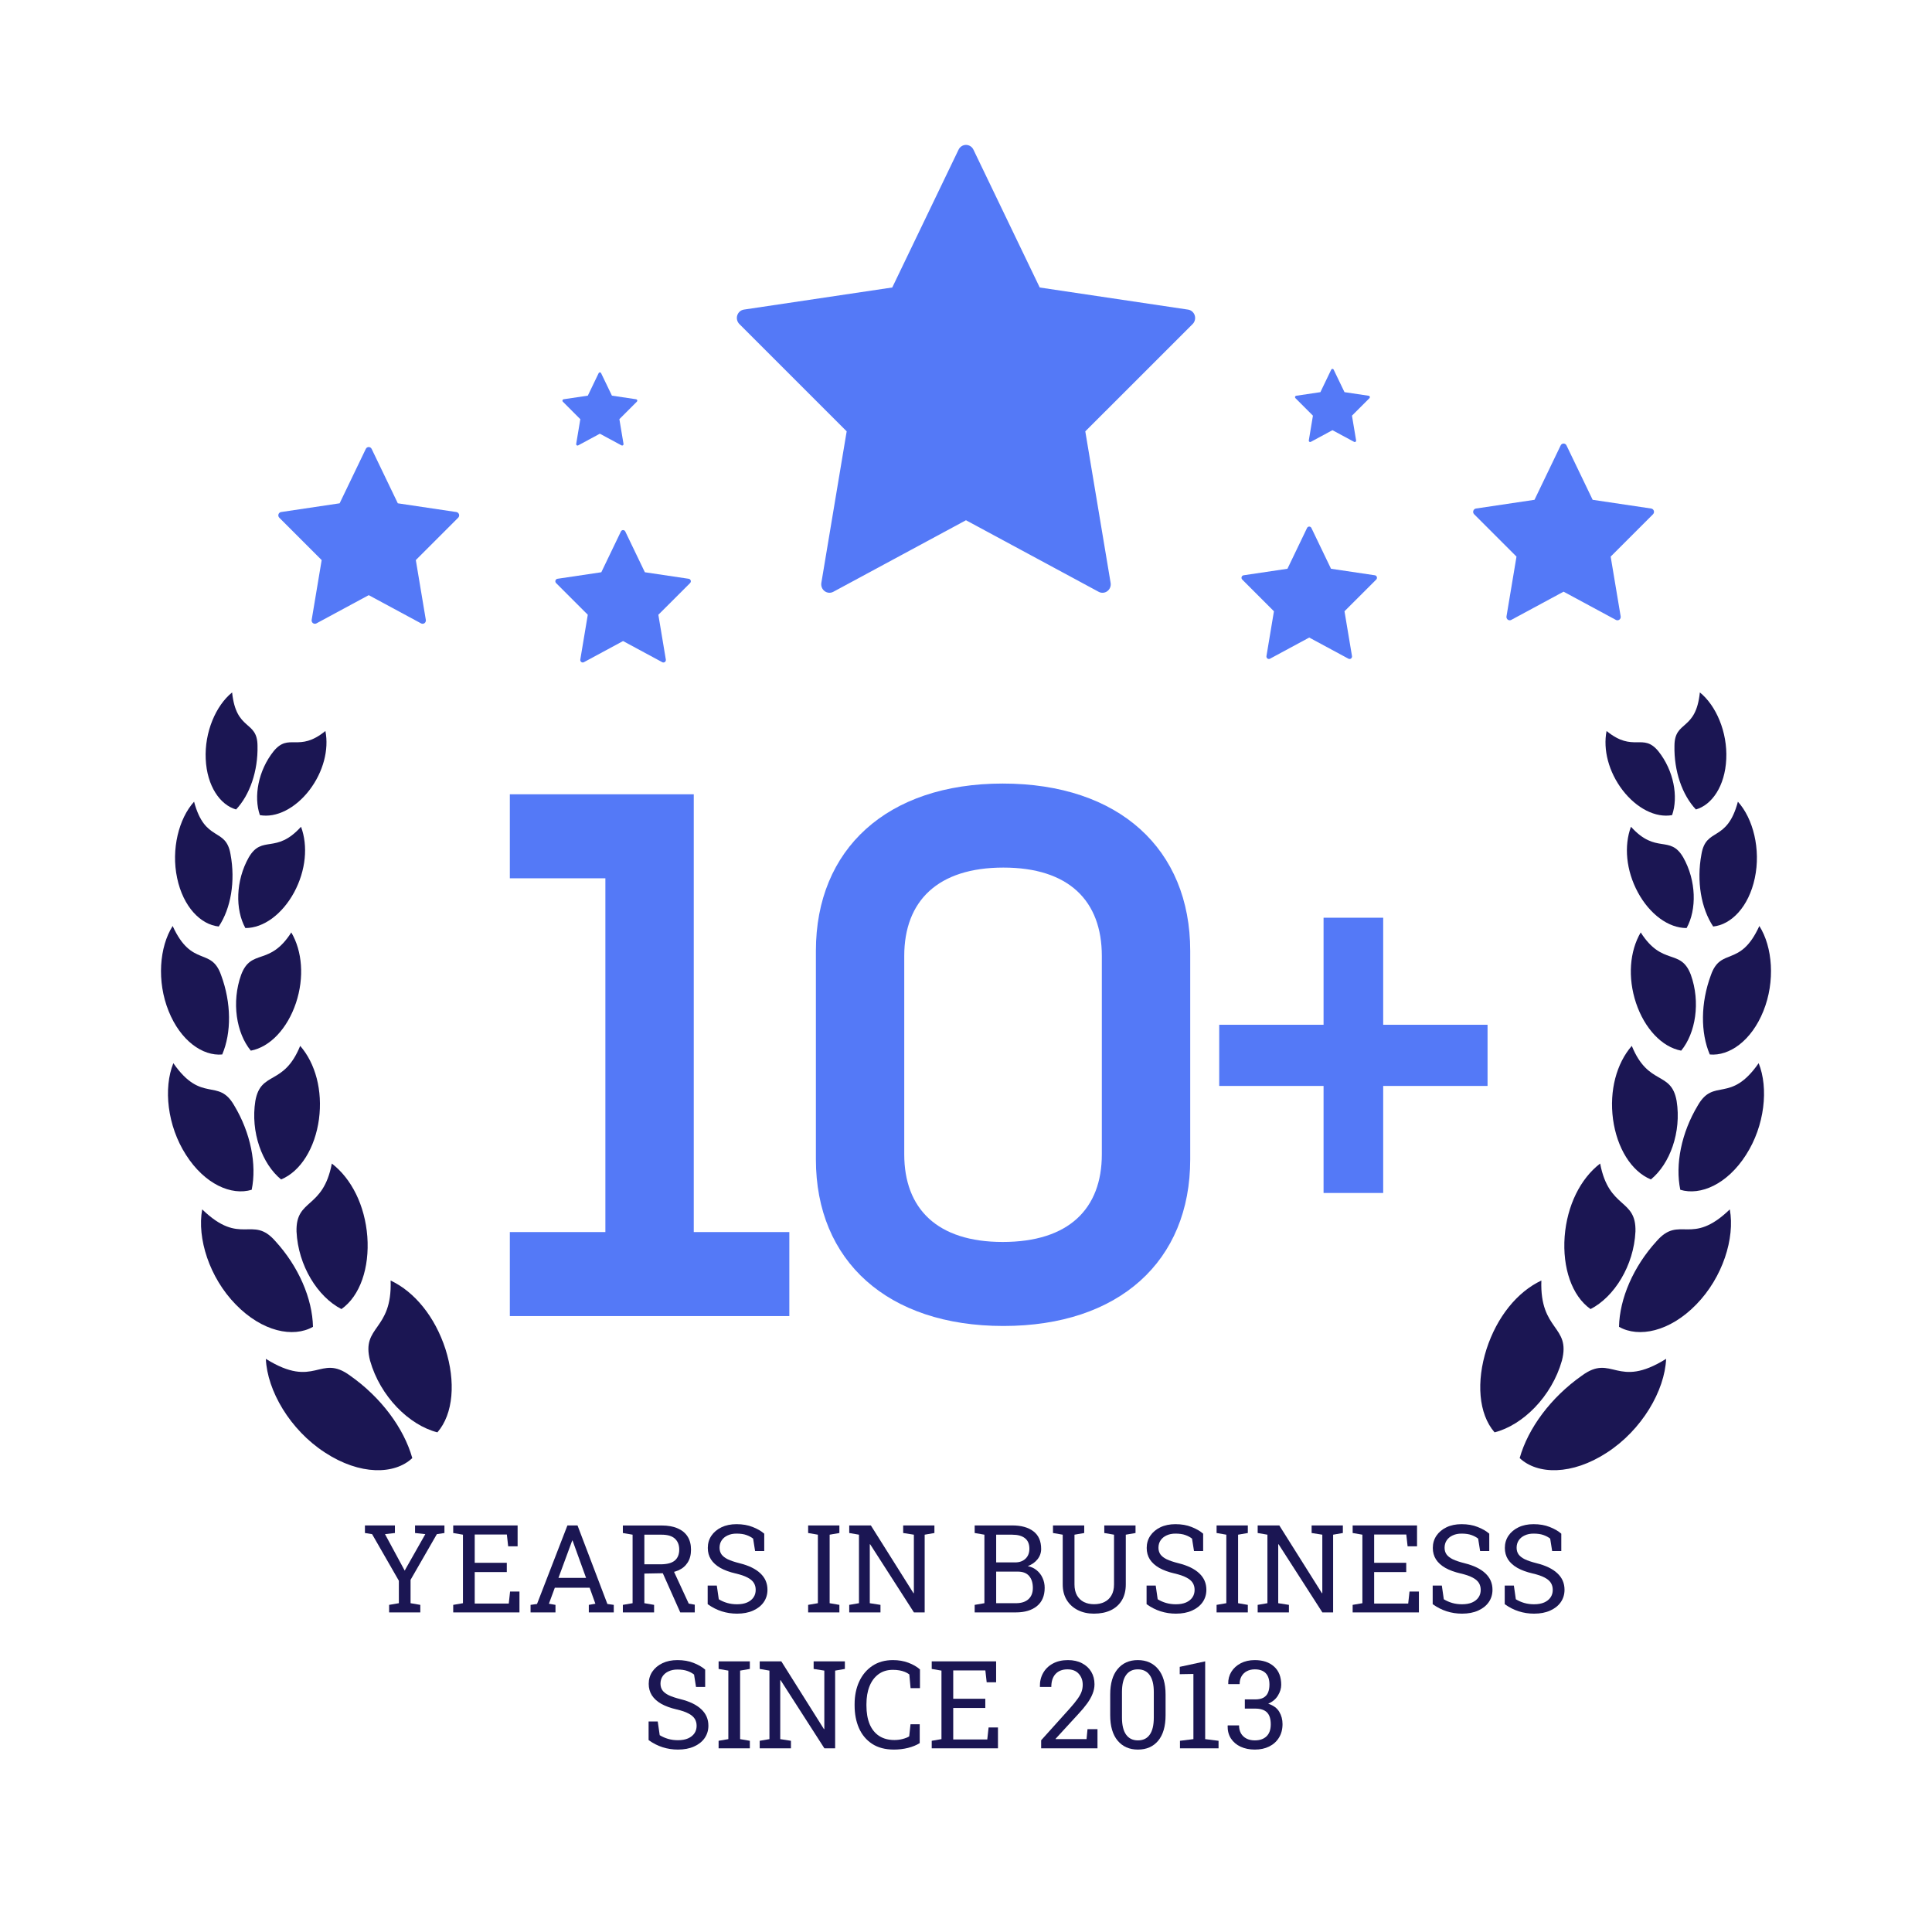
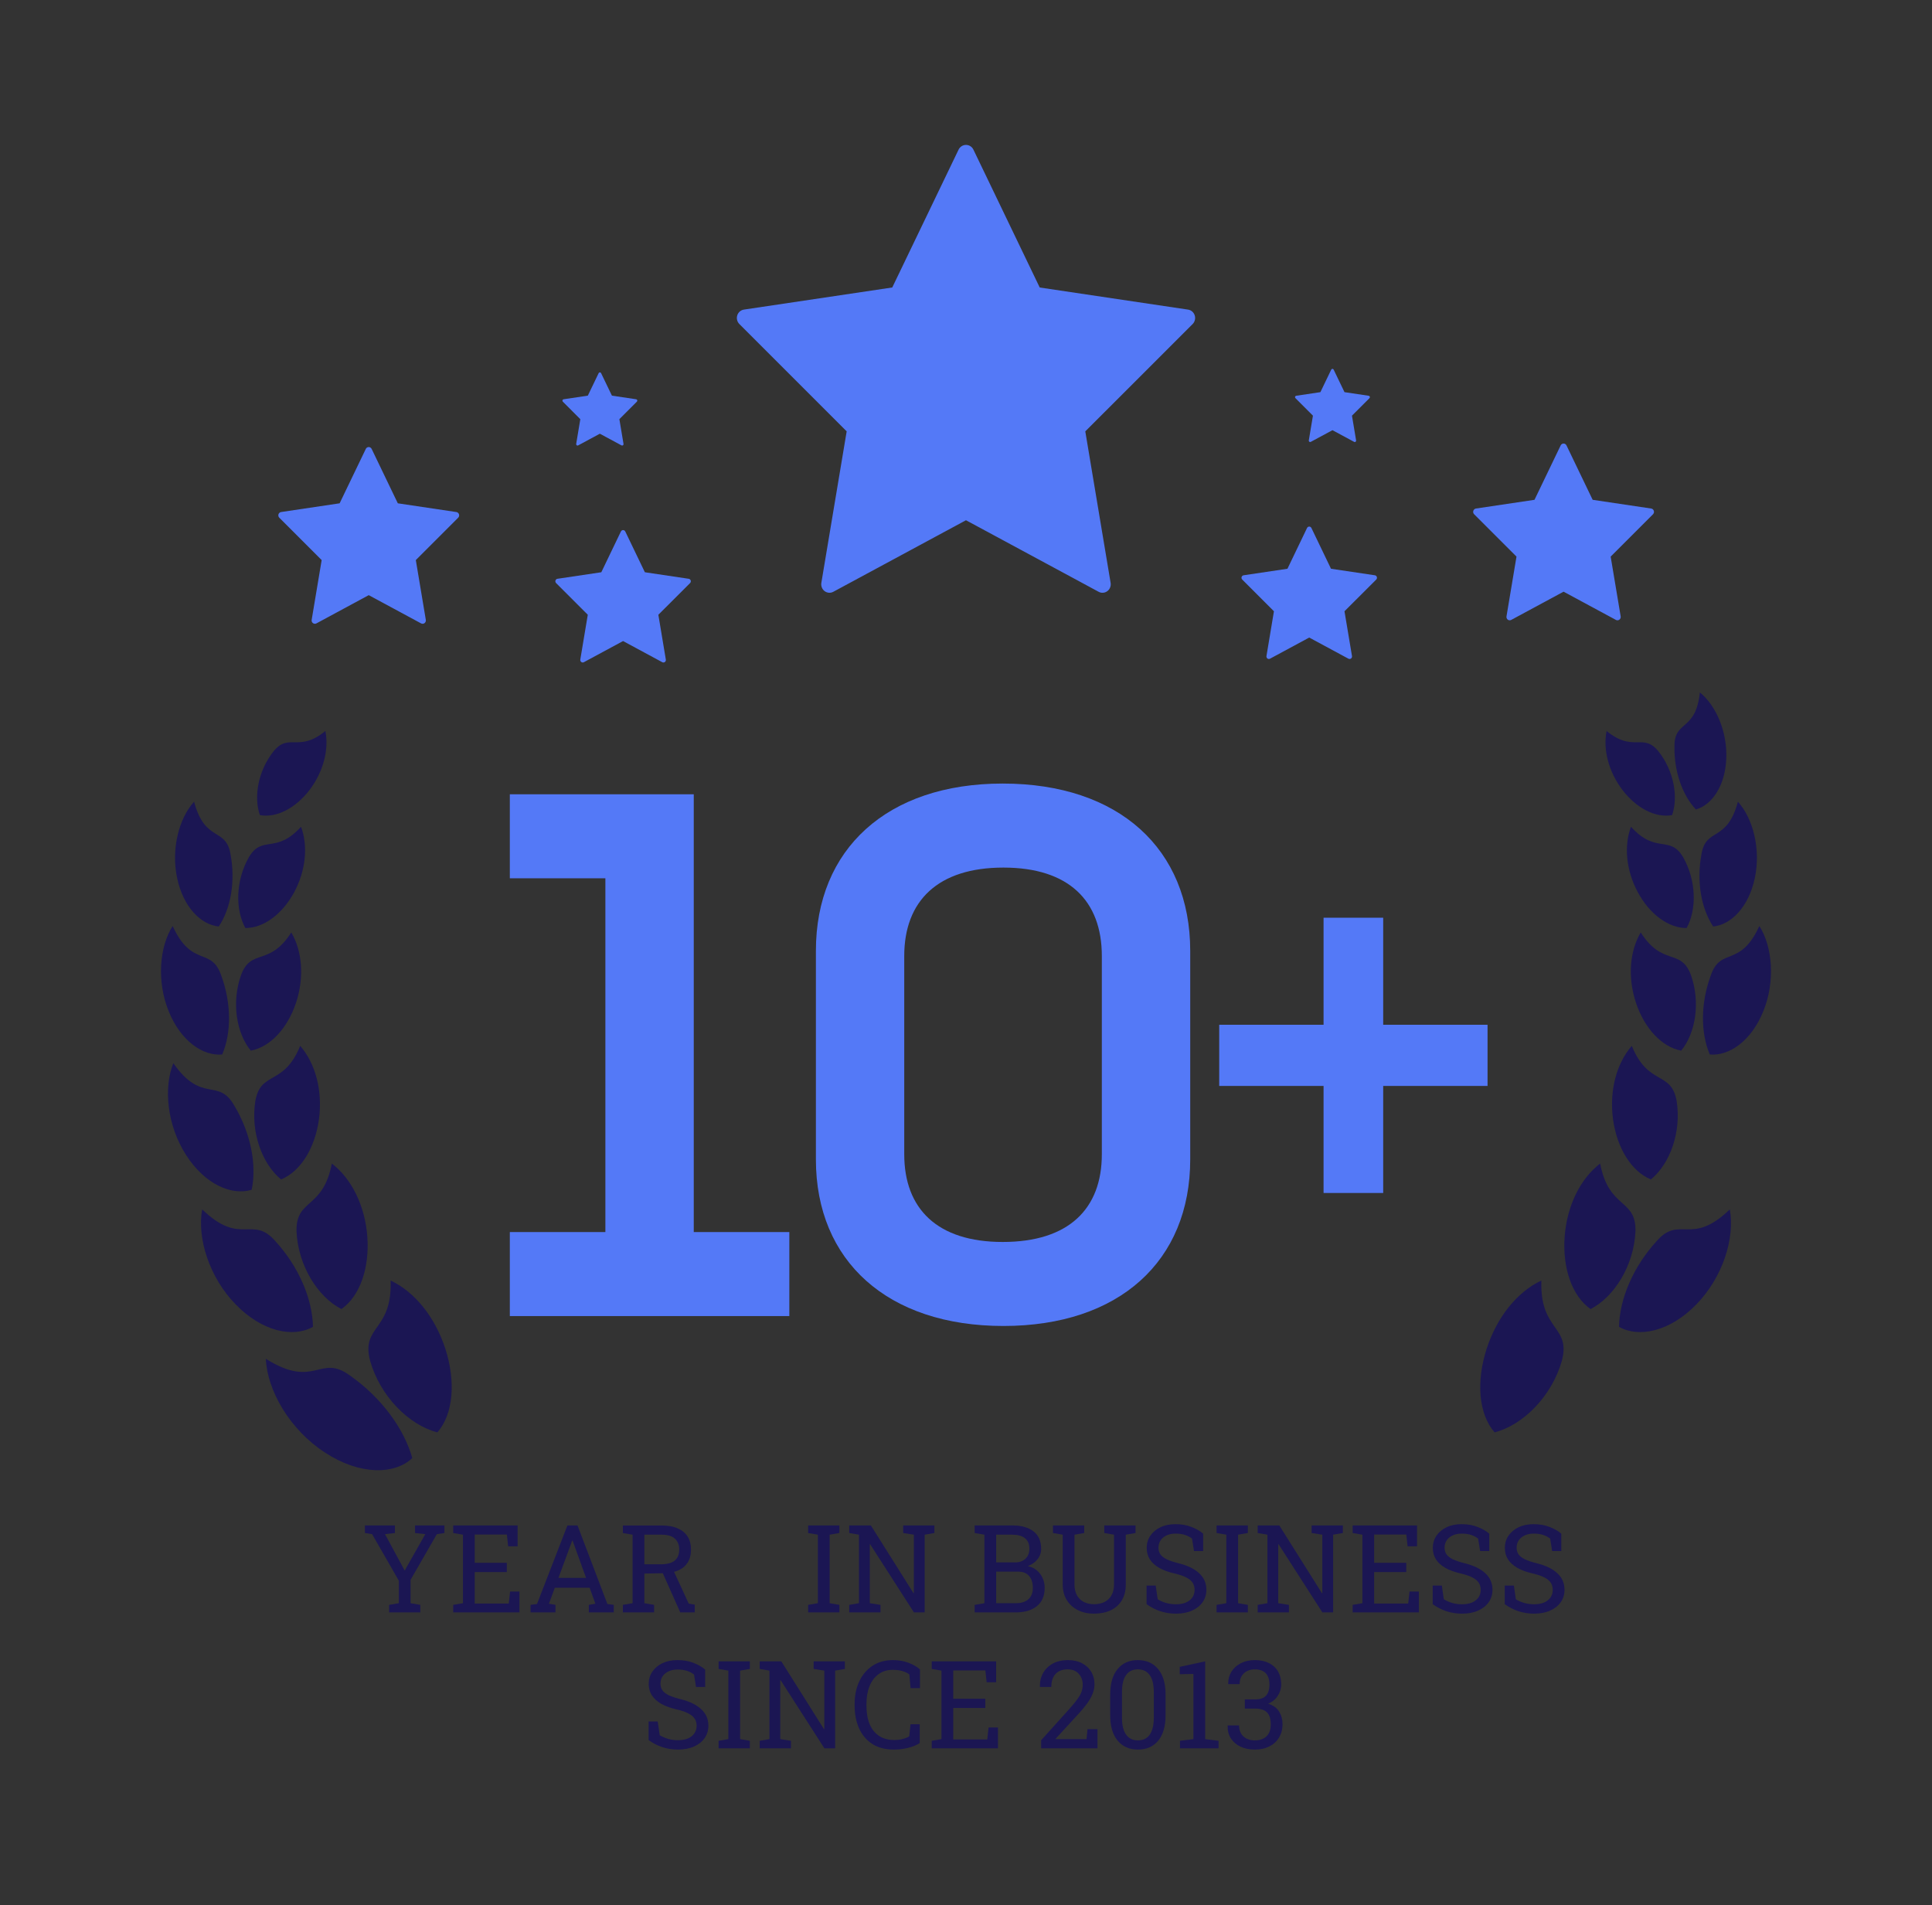
<svg xmlns="http://www.w3.org/2000/svg" width="360" height="355" viewBox="0 0 360 355" fill="none">
  <rect x="0" y="0" width="360" height="355" fill="#333333" stroke="none" />
  <g clip-path="url(#clip0_321_113)">
-     <path d="M360 0H0V355H360V0Z" fill="white" />
    <path d="M291.036 253.537C289.143 260.217 283.754 265.553 278.492 266.892C275.48 263.433 275.073 257.409 276.988 251.395C278.937 245.367 282.724 240.717 287.211 238.601C286.889 248.083 292.744 246.953 291.036 253.537Z" fill="#1B1653" />
    <path d="M50.983 139.978C48.111 143.585 47.234 148.444 48.425 151.881C51.479 152.437 55.034 150.63 57.648 147.236C60.257 143.824 61.316 139.661 60.634 136.206C55.614 140.3 53.877 136.462 50.983 139.978Z" fill="#1B1653" />
-     <path d="M47.983 138.943C47.954 134.15 44.005 136.31 43.251 129.022C40.235 131.447 38.091 136.405 38.333 141.438C38.561 146.479 41.019 149.986 43.988 150.829C46.535 148.135 48.094 143.68 47.983 138.943Z" fill="#1B1653" />
    <path d="M46.36 159.747C43.894 164.106 43.814 169.477 45.72 172.923C49.105 172.936 52.596 170.342 54.808 166.27C57.007 162.181 57.417 157.6 56.091 154.05C51.393 159.251 48.864 155.484 46.36 159.747Z" fill="#1B1653" />
    <path d="M42.954 159.173C42.094 154.049 38.209 157.07 36.163 149.382C33.324 152.511 31.863 158.243 33.007 163.61C34.138 168.995 37.417 172.302 40.764 172.636C43.013 169.264 43.895 164.219 42.954 159.173Z" fill="#1B1653" />
    <path d="M44.934 181.632C43.103 186.743 44.039 192.497 46.734 195.769C50.344 195.091 53.559 191.623 55.148 186.886C56.728 182.132 56.33 177.243 54.279 173.74C50.208 180.128 46.823 176.63 44.934 181.632Z" fill="#1B1653" />
    <path d="M41.196 181.688C39.345 176.391 35.744 180.372 32.172 172.54C29.703 176.421 29.186 182.857 31.418 188.39C33.643 193.939 37.778 196.812 41.408 196.481C43.141 192.418 43.124 186.877 41.196 181.688Z" fill="#1B1653" />
    <path d="M47.581 205.138C46.661 210.944 48.835 216.876 52.377 219.766C56.045 218.254 58.706 213.873 59.435 208.541C60.142 203.191 58.778 198.146 55.935 194.878C52.859 202.435 48.597 199.449 47.581 205.138Z" fill="#1B1653" />
    <path d="M43.641 205.981C40.637 200.732 37.604 205.721 32.3 198.103C30.431 202.748 31.156 209.749 34.66 215.195C38.151 220.666 43.141 222.834 46.899 221.691C47.869 216.972 46.713 211.092 43.641 205.981Z" fill="#1B1653" />
    <path d="M55.253 229.479C55.554 235.841 59.214 241.665 63.62 243.92C67.116 241.465 68.87 236.198 68.446 230.409C67.997 224.603 65.497 219.619 61.833 216.802C60.189 225.438 55.088 223.234 55.253 229.479Z" fill="#1B1653" />
    <path d="M51.296 231.248C46.996 226.333 44.886 232.317 37.675 225.346C36.697 230.7 38.997 238.031 43.933 243.073C48.864 248.14 54.647 249.317 58.32 247.227C58.21 241.977 55.647 235.998 51.296 231.248Z" fill="#1B1653" />
    <path d="M68.958 253.538C70.852 260.217 76.245 265.554 81.503 266.892C84.511 263.433 84.921 257.41 83.011 251.395C81.062 245.367 77.275 240.717 72.788 238.601C73.11 248.084 67.251 246.954 68.958 253.538Z" fill="#1B1653" />
    <path d="M65.255 256.336C59.536 252.108 58.786 258.97 49.537 253.194C49.791 259.118 54.037 266.432 60.561 270.66C67.085 274.923 73.533 274.793 76.825 271.686C75.258 266.11 70.996 260.369 65.255 256.336Z" fill="#1B1653" />
    <path d="M309.012 139.978C311.885 143.585 312.766 148.444 311.571 151.881C308.517 152.437 304.958 150.63 302.348 147.236C299.738 143.824 298.679 139.661 299.361 136.206C304.386 140.3 306.123 136.462 309.012 139.978Z" fill="#1B1653" />
    <path d="M312.012 138.943C312.042 134.15 315.991 136.31 316.745 129.022C319.761 131.447 321.905 136.405 321.663 141.438C321.435 146.479 318.982 149.986 316.008 150.829C313.461 148.135 311.906 143.68 312.012 138.943Z" fill="#1B1653" />
    <path d="M313.639 159.747C316.1 164.106 316.181 169.477 314.274 172.923C310.889 172.936 307.394 170.342 305.191 166.27C302.988 162.181 302.581 157.6 303.907 154.05C308.606 159.251 311.135 155.484 313.639 159.747Z" fill="#1B1653" />
    <path d="M317.04 159.173C317.9 154.05 321.785 157.07 323.832 149.382C326.67 152.511 328.127 158.243 326.984 163.61C325.848 168.995 322.573 172.302 319.226 172.637C316.985 169.264 316.1 164.219 317.04 159.173Z" fill="#1B1653" />
    <path d="M315.063 181.632C316.889 186.743 315.957 192.497 313.263 195.769C309.653 195.091 306.438 191.623 304.849 186.886C303.269 182.132 303.667 177.243 305.722 173.74C309.789 180.128 313.174 176.63 315.063 181.632Z" fill="#1B1653" />
    <path d="M318.804 181.688C320.656 176.391 324.257 180.372 327.828 172.54C330.298 176.421 330.815 182.857 328.582 188.39C326.358 193.939 322.219 196.812 318.593 196.481C316.856 192.418 316.872 186.877 318.804 181.688Z" fill="#1B1653" />
    <path d="M312.415 205.138C313.339 210.944 311.161 216.876 307.619 219.766C303.95 218.254 301.29 213.873 300.561 208.541C299.853 203.191 301.218 198.146 304.06 194.878C307.145 202.435 311.402 199.45 312.415 205.138Z" fill="#1B1653" />
-     <path d="M316.36 205.982C319.363 200.732 322.397 205.721 327.701 198.103C329.569 202.749 328.845 209.75 325.341 215.195C321.85 220.666 316.859 222.835 313.097 221.692C312.127 216.972 313.288 211.092 316.36 205.982Z" fill="#1B1653" />
    <path d="M304.743 229.479C304.442 235.841 300.782 241.665 296.376 243.92C292.88 241.465 291.126 236.198 291.55 230.409C291.999 224.603 294.494 219.619 298.163 216.802C299.811 225.438 304.912 223.234 304.743 229.479Z" fill="#1B1653" />
    <path d="M308.699 231.248C312.999 226.333 315.109 232.317 322.324 225.346C323.307 230.7 321.002 238.032 316.066 243.073C311.135 248.14 305.352 249.318 301.679 247.227C301.785 241.978 304.352 235.998 308.699 231.248Z" fill="#1B1653" />
-     <path d="M294.744 256.336C300.463 252.108 301.213 258.97 310.457 253.194C310.203 259.118 305.958 266.432 299.434 270.66C292.905 274.923 286.466 274.793 283.169 271.686C284.737 266.11 288.999 260.369 294.744 256.336Z" fill="#1B1653" />
    <path d="M222.62 58.763C222.437 58.194 221.959 57.777 221.378 57.69L193.739 53.57L181.381 27.878C181.118 27.339 180.584 27 179.999 27C179.415 27 178.881 27.339 178.618 27.878L166.26 53.566L138.621 57.686C138.04 57.773 137.561 58.19 137.379 58.759C137.197 59.328 137.35 59.959 137.769 60.376L157.766 80.371L153.046 108.605C152.949 109.196 153.186 109.796 153.656 110.148C154.131 110.5 154.758 110.548 155.275 110.27L179.995 96.937L204.716 110.27C204.94 110.391 205.186 110.452 205.432 110.452C205.749 110.452 206.067 110.352 206.334 110.152C206.809 109.8 207.046 109.201 206.948 108.61L202.229 80.375L222.23 60.38C222.649 59.959 222.797 59.333 222.62 58.763Z" fill="#5479F7" />
    <path d="M256.555 107.51C256.5 107.34 256.36 107.218 256.186 107.192L248.014 105.976L244.362 98.379C244.286 98.218 244.125 98.118 243.955 98.118C243.782 98.118 243.625 98.218 243.549 98.379L239.897 105.976L231.724 107.192C231.555 107.218 231.411 107.34 231.356 107.51C231.305 107.679 231.347 107.866 231.47 107.988L237.38 113.898L235.986 122.246C235.957 122.42 236.029 122.598 236.169 122.703C236.308 122.807 236.495 122.82 236.647 122.737L243.955 118.796L251.264 122.737C251.331 122.772 251.403 122.789 251.475 122.789C251.569 122.789 251.662 122.759 251.742 122.703C251.882 122.598 251.954 122.42 251.924 122.246L250.526 113.898L256.441 107.988C256.564 107.862 256.61 107.679 256.555 107.51Z" fill="#5479F7" />
    <path d="M308.169 95.181C308.097 94.955 307.907 94.79 307.678 94.755L296.769 93.13L291.892 82.991C291.791 82.778 291.579 82.644 291.35 82.644C291.121 82.644 290.909 82.778 290.808 82.991L285.931 93.13L275.022 94.755C274.793 94.79 274.603 94.955 274.531 95.181C274.459 95.407 274.518 95.655 274.683 95.82L282.576 103.712L280.712 114.855C280.674 115.089 280.767 115.324 280.953 115.463C281.14 115.602 281.39 115.619 281.593 115.511L291.35 110.248L301.107 115.511C301.196 115.559 301.293 115.58 301.391 115.58C301.518 115.58 301.641 115.541 301.747 115.463C301.933 115.324 302.026 115.089 301.988 114.855L300.124 103.712L308.017 95.82C308.182 95.65 308.241 95.403 308.169 95.181Z" fill="#5479F7" />
    <path d="M255.246 73.917C255.216 73.826 255.136 73.757 255.043 73.744L250.527 73.07L248.506 68.872C248.463 68.785 248.374 68.728 248.281 68.728C248.184 68.728 248.099 68.785 248.057 68.872L246.036 73.07L241.52 73.744C241.426 73.757 241.346 73.826 241.316 73.917C241.287 74.009 241.312 74.113 241.38 74.183L244.646 77.451L243.875 82.066C243.858 82.161 243.896 82.261 243.977 82.318C244.053 82.374 244.155 82.383 244.244 82.335L248.285 80.158L252.323 82.335C252.361 82.357 252.399 82.366 252.441 82.366C252.492 82.366 252.543 82.348 252.59 82.318C252.666 82.261 252.704 82.161 252.691 82.066L251.92 77.451L255.187 74.183C255.25 74.117 255.276 74.013 255.246 73.917Z" fill="#5479F7" />
    <path d="M103.504 108.162C103.559 107.993 103.699 107.871 103.873 107.845L112.045 106.628L115.697 99.031C115.773 98.871 115.93 98.771 116.104 98.771C116.278 98.771 116.434 98.871 116.511 99.031L120.163 106.628L128.335 107.845C128.504 107.871 128.648 107.993 128.704 108.162C128.759 108.331 128.712 108.514 128.589 108.64L122.675 114.55L124.069 122.899C124.098 123.072 124.026 123.251 123.887 123.355C123.747 123.459 123.56 123.472 123.408 123.39L116.1 119.448L108.792 123.39C108.724 123.424 108.652 123.442 108.58 123.442C108.487 123.442 108.393 123.411 108.313 123.351C108.173 123.246 108.101 123.068 108.131 122.894L109.525 114.546L103.61 108.636C103.496 108.514 103.449 108.331 103.504 108.162Z" fill="#5479F7" />
    <path d="M51.889 95.829C51.961 95.603 52.152 95.438 52.38 95.408L63.285 93.782L68.162 83.644C68.263 83.431 68.475 83.296 68.704 83.296C68.937 83.296 69.145 83.431 69.251 83.644L74.127 93.782L85.036 95.408C85.265 95.442 85.456 95.608 85.528 95.829C85.6 96.055 85.54 96.303 85.375 96.468L77.482 104.36L79.346 115.503C79.385 115.737 79.291 115.972 79.105 116.111C78.918 116.25 78.668 116.267 78.465 116.159L68.708 110.896L58.956 116.159C58.867 116.207 58.769 116.228 58.672 116.228C58.545 116.228 58.422 116.189 58.316 116.111C58.13 115.972 58.036 115.737 58.074 115.503L59.938 104.36L52.046 96.468C51.876 96.303 51.817 96.055 51.889 95.829Z" fill="#5479F7" />
    <path d="M104.812 74.569C104.842 74.473 104.922 74.408 105.016 74.395L109.532 73.721L111.553 69.523C111.595 69.436 111.684 69.38 111.777 69.38C111.875 69.38 111.959 69.436 112.002 69.523L114.023 73.721L118.539 74.395C118.632 74.408 118.712 74.478 118.742 74.569C118.772 74.66 118.746 74.764 118.679 74.834L115.412 78.102L116.183 82.717C116.2 82.813 116.162 82.913 116.082 82.969C116.005 83.026 115.899 83.034 115.815 82.991L111.773 80.814L107.731 82.991C107.693 83.008 107.655 83.021 107.613 83.021C107.562 83.021 107.507 83.004 107.464 82.974C107.388 82.917 107.35 82.817 107.363 82.722L108.134 78.106L104.867 74.838C104.808 74.764 104.783 74.664 104.812 74.569Z" fill="#5479F7" />
    <path d="M147.08 229.572V245.225H95V229.572H112.805V163.653H95V148H129.272V229.572H147.08Z" fill="#5479F7" />
    <path d="M152.03 216.035V177.173C152.03 158.221 165.282 146 186.838 146C208.528 146 221.78 158.221 221.78 177.173V216.035C221.78 234.986 208.528 247.07 186.972 247.07C165.416 247.07 152.03 234.986 152.03 216.035ZM205.31 215.075V178.136C205.31 167.837 199.151 161.657 186.969 161.657C174.786 161.657 168.493 167.837 168.493 178.136V215.075C168.493 225.237 174.652 231.417 186.834 231.417C199.155 231.417 205.31 225.237 205.31 215.075Z" fill="#5479F7" />
    <path d="M257.738 171H246.627V222.289H257.738V171Z" fill="#5479F7" />
    <path d="M277.183 202.344V190.946H227.183V202.344H277.183Z" fill="#5479F7" />
    <path d="M233.816 326C232.829 326 231.946 325.822 231.167 325.466C230.395 325.102 229.794 324.59 229.364 323.93C228.934 323.262 228.73 322.472 228.752 321.559L228.785 321.492H230.878C230.878 322.056 230.996 322.55 231.234 322.973C231.471 323.388 231.809 323.711 232.247 323.941C232.685 324.171 233.208 324.286 233.816 324.286C234.744 324.286 235.471 324.034 235.998 323.529C236.524 323.025 236.788 322.279 236.788 321.292C236.788 320.29 236.554 319.552 236.087 319.077C235.619 318.602 234.881 318.365 233.872 318.365H231.957V316.651H233.872C234.525 316.651 235.044 316.543 235.43 316.328C235.823 316.105 236.105 315.79 236.276 315.382C236.454 314.966 236.543 314.469 236.543 313.89C236.543 312.963 236.313 312.258 235.853 311.776C235.393 311.293 234.714 311.052 233.816 311.052C233.252 311.052 232.755 311.167 232.325 311.397C231.902 311.62 231.572 311.939 231.334 312.355C231.104 312.763 230.989 313.245 230.989 313.801H228.885L228.863 313.735C228.841 312.918 229.034 312.176 229.442 311.509C229.857 310.841 230.44 310.31 231.189 309.917C231.946 309.524 232.822 309.327 233.816 309.327C235.315 309.327 236.51 309.728 237.4 310.529C238.29 311.323 238.736 312.458 238.736 313.935C238.736 314.603 238.532 315.271 238.123 315.938C237.723 316.599 237.118 317.103 236.309 317.452C237.281 317.771 237.968 318.272 238.368 318.955C238.776 319.637 238.98 320.402 238.98 321.247C238.98 322.227 238.758 323.073 238.313 323.785C237.875 324.497 237.266 325.047 236.487 325.432C235.716 325.811 234.825 326 233.816 326Z" fill="#1B1653" />
    <path d="M219.87 325.766V324.364L222.374 324.052V311.909L219.826 311.954V310.585L224.567 309.561V324.052L227.06 324.364V325.766H219.87Z" fill="#1B1653" />
    <path d="M212.034 326C210.447 326 209.189 325.447 208.261 324.342C207.334 323.236 206.87 321.652 206.87 319.589V315.749C206.87 313.686 207.33 312.102 208.25 310.997C209.17 309.884 210.424 309.327 212.012 309.327C213.608 309.327 214.869 309.884 215.796 310.997C216.724 312.102 217.188 313.686 217.188 315.749V319.589C217.188 321.659 216.728 323.247 215.808 324.353C214.887 325.451 213.63 326 212.034 326ZM212.034 324.286C213.007 324.286 213.741 323.93 214.238 323.217C214.743 322.505 214.995 321.444 214.995 320.034V315.282C214.995 313.879 214.739 312.826 214.227 312.121C213.723 311.408 212.984 311.052 212.012 311.052C211.055 311.052 210.324 311.408 209.82 312.121C209.315 312.826 209.063 313.879 209.063 315.282V320.034C209.063 321.437 209.319 322.498 209.831 323.217C210.343 323.93 211.077 324.286 212.034 324.286Z" fill="#1B1653" />
    <path d="M194.004 325.766V324.264L199.313 318.365C199.951 317.652 200.444 317.048 200.793 316.551C201.149 316.053 201.398 315.601 201.539 315.193C201.68 314.777 201.75 314.354 201.75 313.924C201.75 313.115 201.506 312.436 201.016 311.887C200.526 311.331 199.825 311.052 198.912 311.052C197.962 311.052 197.22 311.338 196.686 311.909C196.159 312.481 195.896 313.289 195.896 314.336H193.792L193.77 314.269C193.748 313.334 193.945 312.495 194.36 311.753C194.776 311.004 195.377 310.414 196.163 309.984C196.957 309.546 197.899 309.327 198.99 309.327C200.014 309.327 200.893 309.524 201.628 309.917C202.37 310.303 202.941 310.833 203.342 311.509C203.743 312.184 203.943 312.959 203.943 313.835C203.943 314.428 203.824 315.018 203.587 315.604C203.357 316.191 203.019 316.792 202.574 317.408C202.129 318.023 201.587 318.673 200.949 319.355L196.686 323.997L196.708 324.052H202.463L202.641 322.193H204.5V325.766H194.004Z" fill="#1B1653" />
    <path d="M173.613 325.766V324.364L175.428 324.052V311.286L173.613 310.974V309.561H185.612V313.456H183.853L183.608 311.253H177.62V316.528H183.597V318.253H177.62V324.119H183.964L184.209 321.882H185.957V325.766H173.613Z" fill="#1B1653" />
    <path d="M166.579 326C164.954 326 163.596 325.644 162.506 324.931C161.422 324.219 160.606 323.243 160.057 322.004C159.515 320.765 159.244 319.359 159.244 317.786V317.552C159.244 315.964 159.53 314.555 160.101 313.323C160.673 312.084 161.493 311.108 162.561 310.396C163.63 309.683 164.906 309.327 166.39 309.327C167.436 309.327 168.393 309.49 169.261 309.817C170.13 310.143 170.849 310.559 171.421 311.063V314.558H169.673L169.44 311.998C169.202 311.813 168.928 311.657 168.616 311.531C168.312 311.405 167.97 311.308 167.592 311.241C167.221 311.175 166.817 311.141 166.379 311.141C165.318 311.141 164.42 311.416 163.685 311.965C162.951 312.507 162.394 313.256 162.016 314.213C161.637 315.17 161.448 316.276 161.448 317.53V317.786C161.448 319.144 161.648 320.305 162.049 321.27C162.457 322.227 163.047 322.958 163.819 323.462C164.598 323.967 165.544 324.219 166.657 324.219C167.176 324.219 167.685 324.156 168.182 324.03C168.679 323.904 169.091 323.741 169.417 323.54L169.662 321.281H171.376V324.798C170.768 325.176 170.041 325.473 169.195 325.688C168.349 325.896 167.477 326 166.579 326Z" fill="#1B1653" />
    <path d="M141.559 325.766V324.364L143.373 324.052V311.286L141.559 310.974V309.561H143.373H145.588L153.535 322.193L153.601 322.171V311.286L151.609 310.974V309.561H155.616H157.43V310.974L155.616 311.286V325.766H153.613L145.454 313.067L145.387 313.089V324.052L147.38 324.364V325.766H141.559Z" fill="#1B1653" />
    <path d="M133.901 325.766V324.364L135.715 324.052V311.286L133.901 310.974V309.561H139.722V310.974L137.908 311.286V324.052L139.722 324.364V325.766H133.901Z" fill="#1B1653" />
    <path d="M126.322 326C125.335 326 124.385 325.855 123.472 325.566C122.56 325.277 121.688 324.831 120.857 324.23V320.769H122.56L122.927 323.318C123.409 323.614 123.932 323.844 124.496 324.008C125.06 324.171 125.669 324.253 126.322 324.253C127.064 324.253 127.691 324.141 128.203 323.919C128.722 323.689 129.119 323.373 129.394 322.973C129.668 322.572 129.805 322.104 129.805 321.57C129.805 321.073 129.687 320.635 129.449 320.257C129.212 319.878 128.819 319.548 128.269 319.266C127.728 318.977 126.986 318.725 126.043 318.509C124.93 318.25 123.988 317.905 123.216 317.474C122.452 317.037 121.87 316.51 121.469 315.894C121.076 315.271 120.879 314.558 120.879 313.757C120.879 312.911 121.102 312.154 121.547 311.486C122 310.819 122.626 310.292 123.428 309.906C124.229 309.52 125.164 309.327 126.233 309.327C127.368 309.327 128.37 309.501 129.238 309.85C130.113 310.192 130.833 310.607 131.397 311.097V314.336H129.694L129.327 312.021C128.993 311.753 128.577 311.531 128.08 311.353C127.583 311.175 126.967 311.086 126.233 311.086C125.609 311.086 125.06 311.197 124.585 311.42C124.111 311.635 123.74 311.939 123.472 312.332C123.205 312.726 123.072 313.189 123.072 313.724C123.072 314.191 123.19 314.599 123.428 314.948C123.673 315.297 124.066 315.604 124.608 315.872C125.157 316.131 125.888 316.376 126.8 316.606C128.507 317.029 129.798 317.656 130.674 318.487C131.557 319.311 131.998 320.331 131.998 321.548C131.998 322.416 131.764 323.188 131.297 323.863C130.829 324.531 130.169 325.054 129.316 325.432C128.47 325.811 127.472 326 126.322 326Z" fill="#1B1653" />
    <path d="M285.849 300.673C284.862 300.673 283.913 300.528 283 300.239C282.087 299.949 281.215 299.504 280.384 298.903V295.442H282.087L282.454 297.991C282.937 298.287 283.46 298.517 284.024 298.681C284.588 298.844 285.196 298.925 285.849 298.925C286.591 298.925 287.218 298.814 287.73 298.592C288.25 298.362 288.647 298.046 288.921 297.645C289.196 297.245 289.333 296.777 289.333 296.243C289.333 295.746 289.214 295.308 288.977 294.93C288.739 294.551 288.346 294.221 287.797 293.939C287.255 293.65 286.513 293.398 285.571 293.182C284.458 292.923 283.516 292.578 282.744 292.147C281.98 291.709 281.397 291.183 280.996 290.567C280.603 289.943 280.407 289.231 280.407 288.43C280.407 287.584 280.629 286.827 281.074 286.159C281.527 285.491 282.154 284.965 282.955 284.579C283.757 284.193 284.692 284 285.76 284C286.895 284 287.897 284.174 288.765 284.523C289.641 284.864 290.361 285.28 290.924 285.77V289.009H289.222L288.854 286.693C288.52 286.426 288.105 286.204 287.608 286.026C287.111 285.848 286.495 285.759 285.76 285.759C285.137 285.759 284.588 285.87 284.113 286.092C283.638 286.308 283.267 286.612 283 287.005C282.733 287.398 282.599 287.862 282.599 288.396C282.599 288.864 282.718 289.272 282.955 289.621C283.2 289.969 283.593 290.277 284.135 290.544C284.684 290.804 285.415 291.049 286.328 291.279C288.034 291.702 289.325 292.329 290.201 293.16C291.084 293.984 291.525 295.004 291.525 296.221C291.525 297.089 291.292 297.861 290.824 298.536C290.357 299.204 289.696 299.727 288.843 300.105C287.997 300.484 286.999 300.673 285.849 300.673Z" fill="#1B1653" />
    <path d="M272.426 300.673C271.439 300.673 270.49 300.528 269.577 300.239C268.664 299.949 267.792 299.504 266.961 298.903V295.442H268.664L269.032 297.991C269.514 298.287 270.037 298.517 270.601 298.681C271.165 298.844 271.773 298.925 272.426 298.925C273.168 298.925 273.795 298.814 274.307 298.592C274.827 298.362 275.224 298.046 275.498 297.645C275.773 297.245 275.91 296.777 275.91 296.243C275.91 295.746 275.791 295.308 275.554 294.93C275.316 294.551 274.923 294.221 274.374 293.939C273.832 293.65 273.09 293.398 272.148 293.182C271.035 292.923 270.093 292.578 269.321 292.147C268.557 291.709 267.974 291.183 267.574 290.567C267.18 289.943 266.984 289.231 266.984 288.43C266.984 287.584 267.206 286.827 267.651 286.159C268.104 285.491 268.731 284.965 269.532 284.579C270.334 284.193 271.269 284 272.337 284C273.473 284 274.474 284.174 275.342 284.523C276.218 284.864 276.938 285.28 277.502 285.77V289.009H275.799L275.431 286.693C275.098 286.426 274.682 286.204 274.185 286.026C273.688 285.848 273.072 285.759 272.337 285.759C271.714 285.759 271.165 285.87 270.69 286.092C270.215 286.308 269.844 286.612 269.577 287.005C269.31 287.398 269.176 287.862 269.176 288.396C269.176 288.864 269.295 289.272 269.532 289.621C269.777 289.969 270.171 290.277 270.712 290.544C271.261 290.804 271.992 291.049 272.905 291.279C274.612 291.702 275.903 292.329 276.778 293.16C277.661 293.984 278.103 295.004 278.103 296.221C278.103 297.089 277.869 297.861 277.401 298.536C276.934 299.204 276.274 299.727 275.42 300.105C274.574 300.484 273.576 300.673 272.426 300.673Z" fill="#1B1653" />
    <path d="M252.047 300.439V299.037L253.861 298.725V285.959L252.047 285.647V284.234H264.045V288.129H262.287L262.042 285.926H256.054V291.201H262.031V292.926H256.054V298.792H262.398L262.643 296.555H264.39V300.439H252.047Z" fill="#1B1653" />
    <path d="M234.35 300.439V299.037L236.165 298.725V285.959L234.35 285.647V284.234H236.165H238.379L246.326 296.866L246.393 296.844V285.959L244.401 285.647V284.234H248.408H250.222V285.647L248.408 285.959V300.439H246.404L238.246 287.74L238.179 287.762V298.725L240.171 299.037V300.439H234.35Z" fill="#1B1653" />
    <path d="M226.693 300.439V299.037L228.507 298.725V285.959L226.693 285.647V284.234H232.514V285.647L230.7 285.959V298.725L232.514 299.037V300.439H226.693Z" fill="#1B1653" />
    <path d="M219.113 300.673C218.126 300.673 217.177 300.528 216.264 300.239C215.351 299.949 214.479 299.504 213.648 298.903V295.442H215.351L215.719 297.991C216.201 298.287 216.724 298.517 217.288 298.681C217.852 298.844 218.46 298.925 219.113 298.925C219.855 298.925 220.482 298.814 220.994 298.592C221.514 298.362 221.911 298.046 222.185 297.645C222.46 297.245 222.597 296.777 222.597 296.243C222.597 295.746 222.478 295.308 222.241 294.93C222.003 294.551 221.61 294.221 221.061 293.939C220.519 293.65 219.777 293.398 218.835 293.182C217.722 292.923 216.78 292.578 216.008 292.147C215.244 291.709 214.661 291.183 214.26 290.567C213.867 289.943 213.671 289.231 213.671 288.43C213.671 287.584 213.893 286.827 214.338 286.159C214.791 285.491 215.418 284.965 216.219 284.579C217.021 284.193 217.956 284 219.024 284C220.159 284 221.161 284.174 222.029 284.523C222.905 284.864 223.625 285.28 224.189 285.77V289.009H222.486L222.118 286.693C221.784 286.426 221.369 286.204 220.872 286.026C220.375 285.848 219.759 285.759 219.024 285.759C218.401 285.759 217.852 285.87 217.377 286.092C216.902 286.308 216.531 286.612 216.264 287.005C215.997 287.398 215.863 287.862 215.863 288.396C215.863 288.864 215.982 289.272 216.219 289.621C216.464 289.969 216.857 290.277 217.399 290.544C217.948 290.804 218.679 291.049 219.592 291.279C221.298 291.702 222.589 292.329 223.465 293.16C224.348 293.984 224.79 295.004 224.79 296.221C224.79 297.089 224.556 297.861 224.088 298.536C223.621 299.204 222.96 299.727 222.107 300.105C221.261 300.484 220.263 300.673 219.113 300.673Z" fill="#1B1653" />
    <path d="M203.832 300.673C202.719 300.673 201.724 300.454 200.849 300.016C199.973 299.578 199.283 298.955 198.779 298.146C198.274 297.33 198.022 296.354 198.022 295.219V285.959L196.208 285.647V284.234H202.029V285.647L200.214 285.959V295.219C200.214 296.028 200.366 296.707 200.671 297.256C200.982 297.805 201.413 298.221 201.962 298.503C202.511 298.777 203.145 298.914 203.865 298.914C204.592 298.914 205.234 298.777 205.791 298.503C206.354 298.228 206.792 297.816 207.104 297.267C207.423 296.718 207.582 296.035 207.582 295.219V285.959L205.768 285.647V284.234H211.589V285.647L209.775 285.959V295.219C209.775 296.391 209.527 297.386 209.029 298.202C208.54 299.011 207.85 299.627 206.959 300.05C206.069 300.465 205.026 300.673 203.832 300.673Z" fill="#1B1653" />
    <path d="M181.616 300.439V299.037L183.43 298.725V285.959L181.616 285.647V284.234H183.43H188.606C190.297 284.234 191.618 284.601 192.568 285.336C193.525 286.063 194.004 287.157 194.004 288.619C194.004 289.339 193.774 289.984 193.314 290.556C192.861 291.12 192.26 291.539 191.511 291.813C192.164 291.947 192.724 292.21 193.191 292.604C193.659 292.989 194.019 293.464 194.271 294.028C194.531 294.585 194.66 295.197 194.66 295.865C194.66 297.349 194.178 298.484 193.214 299.27C192.249 300.05 190.943 300.439 189.296 300.439H181.616ZM185.623 298.725H189.296C190.297 298.725 191.073 298.48 191.622 297.991C192.178 297.493 192.457 296.792 192.457 295.887C192.457 294.937 192.223 294.191 191.755 293.65C191.295 293.108 190.587 292.837 189.63 292.837H185.623V298.725ZM185.623 291.123H189.173C189.96 291.123 190.594 290.897 191.077 290.444C191.566 289.984 191.811 289.361 191.811 288.574C191.811 287.699 191.537 287.046 190.987 286.616C190.438 286.178 189.644 285.959 188.606 285.959H185.623V291.123Z" fill="#1B1653" />
    <path d="M158.243 300.439V299.037L160.057 298.725V285.959L158.243 285.647V284.234H160.057H162.272L170.219 296.866L170.286 296.844V285.959L168.293 285.647V284.234H172.3H174.114V285.647L172.3 285.959V300.439H170.297L162.138 287.74L162.072 287.762V298.725L164.064 299.037V300.439H158.243Z" fill="#1B1653" />
    <path d="M150.585 300.439V299.037L152.399 298.725V285.959L150.585 285.647V284.234H156.406V285.647L154.592 285.959V298.725L156.406 299.037V300.439H150.585Z" fill="#1B1653" />
-     <path d="M137.329 300.673C136.342 300.673 135.393 300.528 134.48 300.239C133.567 299.949 132.695 299.504 131.864 298.903V295.442H133.567L133.935 297.991C134.417 298.287 134.94 298.517 135.504 298.681C136.068 298.844 136.676 298.925 137.329 298.925C138.071 298.925 138.698 298.814 139.21 298.592C139.73 298.362 140.127 298.046 140.401 297.645C140.676 297.245 140.813 296.777 140.813 296.243C140.813 295.746 140.694 295.308 140.457 294.93C140.219 294.551 139.826 294.221 139.277 293.939C138.735 293.65 137.993 293.398 137.051 293.182C135.938 292.923 134.996 292.578 134.224 292.147C133.46 291.709 132.877 291.183 132.477 290.567C132.083 289.943 131.887 289.231 131.887 288.43C131.887 287.584 132.109 286.827 132.554 286.159C133.007 285.491 133.634 284.965 134.435 284.579C135.237 284.193 136.172 284 137.24 284C138.375 284 139.377 284.174 140.245 284.523C141.121 284.864 141.841 285.28 142.405 285.77V289.009H140.702L140.334 286.693C140 286.426 139.585 286.204 139.088 286.026C138.591 285.848 137.975 285.759 137.24 285.759C136.617 285.759 136.068 285.87 135.593 286.092C135.118 286.308 134.747 286.612 134.48 287.005C134.213 287.398 134.079 287.862 134.079 288.396C134.079 288.864 134.198 289.272 134.435 289.621C134.68 289.969 135.074 290.277 135.615 290.544C136.164 290.804 136.895 291.049 137.808 291.279C139.514 291.702 140.806 292.329 141.681 293.16C142.564 293.984 143.006 295.004 143.006 296.221C143.006 297.089 142.772 297.861 142.304 298.536C141.837 299.204 141.177 299.727 140.323 300.105C139.477 300.484 138.479 300.673 137.329 300.673Z" fill="#1B1653" />
    <path d="M116.06 300.439V299.037L117.874 298.725V285.959L116.06 285.647V284.245H123.283C124.463 284.245 125.457 284.423 126.266 284.779C127.082 285.128 127.702 285.636 128.125 286.304C128.548 286.972 128.759 287.788 128.759 288.753C128.759 289.702 128.551 290.5 128.136 291.146C127.728 291.791 127.145 292.281 126.388 292.615C125.632 292.941 124.734 293.116 123.695 293.138L120.067 293.205V298.725L121.881 299.037V300.439H116.06ZM126.756 300.439L123.15 292.348L125.342 292.325L128.336 298.803L129.46 299.003V300.439H126.756ZM120.067 291.479H123.061C124.285 291.479 125.175 291.246 125.732 290.778C126.288 290.311 126.566 289.628 126.566 288.73C126.566 287.877 126.299 287.202 125.765 286.705C125.231 286.207 124.404 285.959 123.283 285.959H120.067V291.479Z" fill="#1B1653" />
    <path d="M98.864 300.439V299.037L100.066 298.87L105.731 284.234H107.612L113.177 298.87L114.368 299.037V300.439H109.716V299.037L110.94 298.825L109.871 295.842H103.383L102.281 298.825L103.505 299.037V300.439H98.864ZM104.062 294.006H109.204L106.822 287.417L106.688 287.05H106.621L106.488 287.417L104.062 294.006Z" fill="#1B1653" />
    <path d="M84.45 300.439V299.037L86.264 298.725V285.959L84.45 285.647V284.234H96.449V288.129H94.69L94.445 285.926H88.457V291.201H94.434V292.926H88.457V298.792H94.801L95.046 296.555H96.794V300.439H84.45Z" fill="#1B1653" />
    <path d="M72.508 300.439V299.037L74.322 298.725V294.54L69.336 285.859L68 285.647V284.234H73.587V285.647L71.74 285.859L75.179 292.225L75.413 292.659L75.424 292.637L75.646 292.225L79.252 285.859L77.338 285.647V284.234H82.814V285.647L81.401 285.859L76.503 294.373V298.725L78.318 299.037V300.439H72.508Z" fill="#1B1653" />
  </g>
  <defs>
    <clipPath id="clip0_321_113">
      <rect width="360" height="355" fill="white" />
    </clipPath>
  </defs>
</svg>